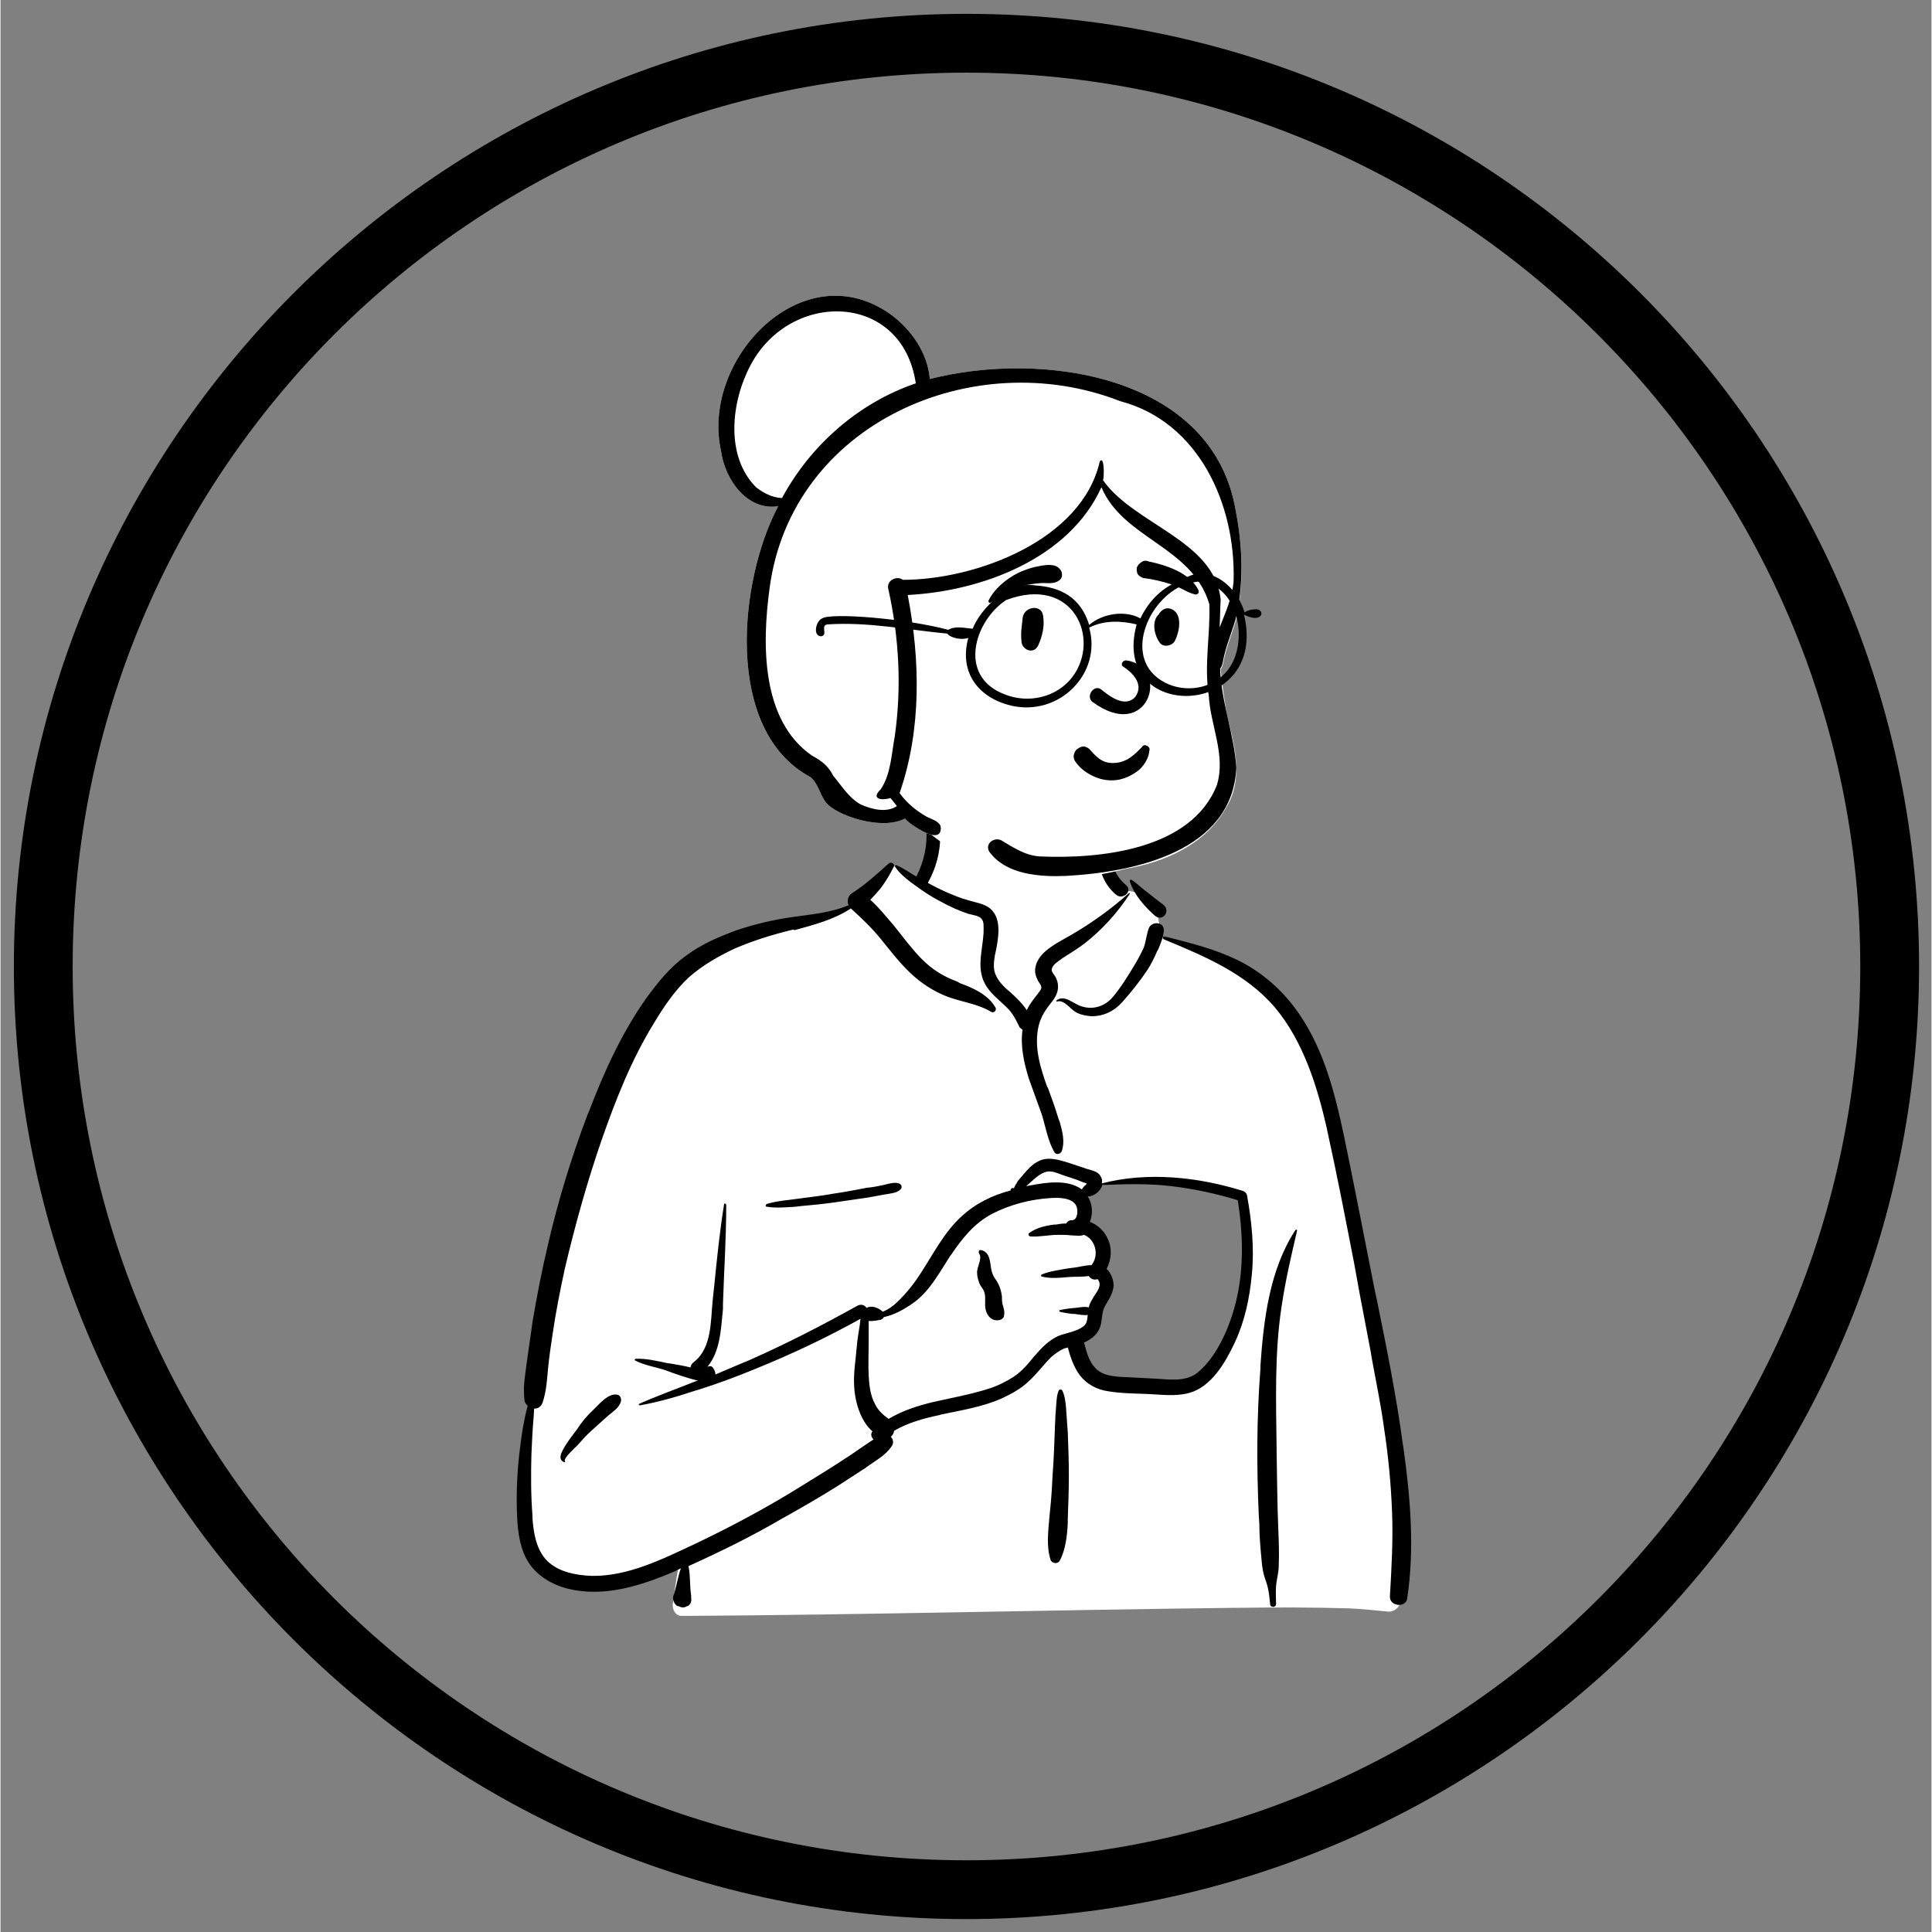
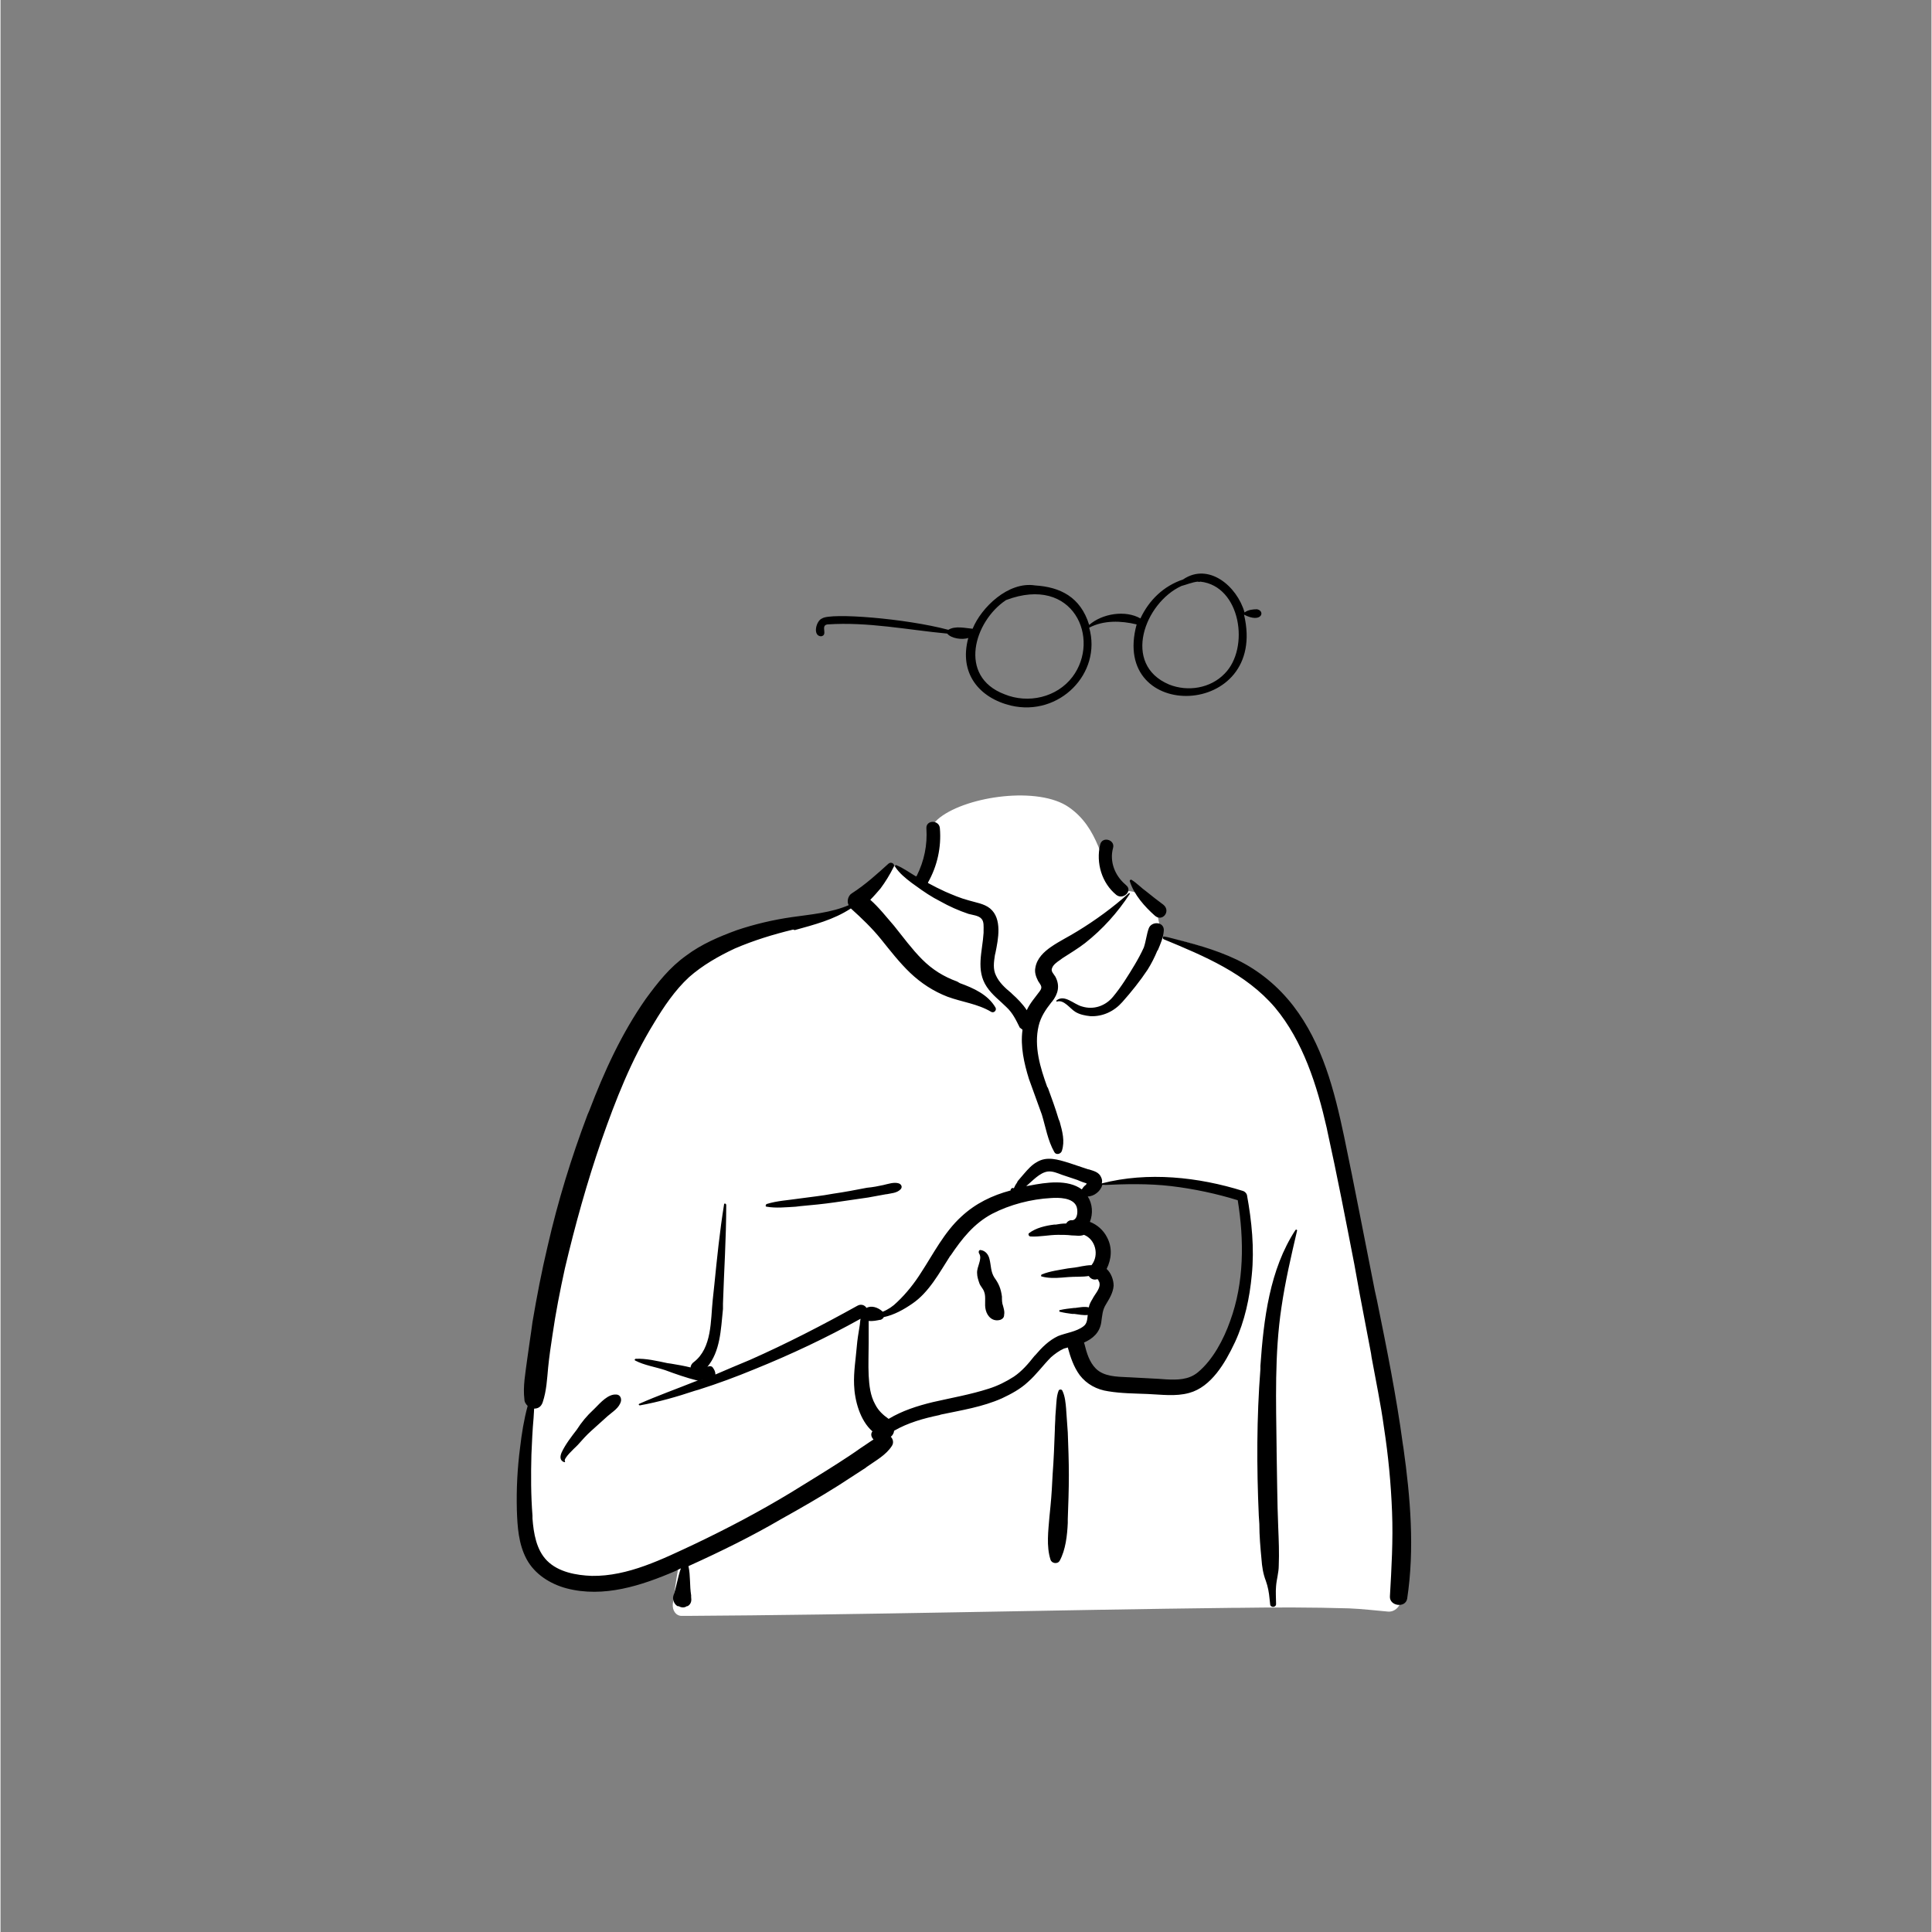
<svg xmlns="http://www.w3.org/2000/svg" width="300" zoomAndPan="magnify" viewBox="0 0 224.88 225" height="300" preserveAspectRatio="xMidYMid meet" version="1.0">
  <rect x="0" y="0" width="224.88" height="225" fill="#808080" stroke="none" />
  <defs>
    <clipPath id="a7ddf1909f">
-       <path d="M 1.555 1.613 L 223.434 1.613 L 223.434 223.496 L 1.555 223.496 Z M 1.555 1.613 " clip-rule="nonzero" />
-     </clipPath>
+       </clipPath>
    <clipPath id="1099f8378c">
      <path d="M 61 92 L 164 92 L 164 188.184 L 61 188.184 Z M 61 92 " clip-rule="nonzero" />
    </clipPath>
    <clipPath id="b066fdda7b">
      <path d="M 60 95 L 164.727 95 L 164.727 188 L 60 188 Z M 60 95 " clip-rule="nonzero" />
    </clipPath>
  </defs>
  <g clip-path="url(#a7ddf1909f)">
-     <path fill="#000000" d="M 112.496 223.496 C 51.203 223.496 1.555 173.504 1.555 112.555 C 1.555 51.605 51.203 1.613 112.496 1.613 C 173.785 1.613 223.434 51.262 223.434 112.555 C 223.434 173.848 173.445 223.496 112.496 223.496 Z M 112.496 8.461 C 54.969 8.461 8.402 55.031 8.402 112.555 C 8.402 170.078 54.969 216.648 112.496 216.648 C 170.02 216.648 216.586 170.078 216.586 112.555 C 216.586 55.031 169.676 8.461 112.496 8.461 Z M 112.496 8.461 " fill-opacity="1" fill-rule="nonzero" />
-   </g>
+     </g>
  <g clip-path="url(#1099f8378c)">
    <path fill="#ffffff" d="M 109.398 95.207 C 112.668 92.684 120.898 91.551 124.418 94.008 C 127.875 96.406 128.25 100.375 129.887 103.969 C 131.395 103.277 133.906 104.285 134.348 105.672 C 134.914 106.363 134.914 108.191 135.289 109.141 C 151.691 111.785 154.141 124.582 156.152 139.145 C 158.793 153.898 164.699 168.648 162.121 183.84 C 162.438 184.344 162.75 184.785 162.941 185.355 C 163.504 186.363 162.75 187.75 161.621 187.688 C 160.113 187.559 158.605 187.371 157.031 187.309 C 152.758 187.184 148.484 187.184 144.277 187.246 L 143.711 187.246 C 122.281 187.496 100.789 188.062 79.363 188.191 C 78.605 188.191 78.23 187.496 78.293 186.805 C 78.48 185.418 78.672 184.031 78.922 182.645 C 73.832 183.965 68.426 184.344 63.398 182.77 C 63.023 182.391 64.219 182.578 64.406 182.516 C 59.754 179.301 61.137 172.621 61.578 167.766 C 64.152 151.188 65.035 132.777 74.961 118.594 C 79.047 112.797 85.395 108.191 92.559 107.184 L 92.746 107.184 C 94.883 106.934 97.207 106.805 99.031 105.672 C 101.105 104.031 101.984 100.945 104.184 100.879 C 104.875 100.879 105.879 101.762 106.949 102.395 C 107.012 101.008 107.766 99.871 107.953 98.801 L 107.953 98.738 C 108.141 97.477 107.953 96.34 109.398 95.207 Z M 144.59 139.523 C 140.004 136.309 128.062 137.949 127.812 138.137 C 127.184 138.516 126.934 138.578 126.617 139.082 C 126.305 139.145 125.988 139.145 125.676 139.207 C 125.047 139.398 125.488 140.219 126.242 139.902 C 125.801 141.855 127.121 143.18 127.625 145.133 C 127.812 145.766 127.625 146.836 127.625 147.531 C 127.688 148.348 128.566 149.297 128.441 150.113 C 127.938 153.016 125.047 155.789 126.242 158.562 C 127.059 160.137 129.445 160.957 131.016 161.461 C 134.348 162.723 140.066 161.398 142.016 158.562 C 143.02 157.047 144.215 153.203 144.84 152.004 L 144.969 150.113 C 145.344 145.324 145.594 140.219 144.59 139.523 Z M 144.59 139.523 " fill-opacity="1" fill-rule="evenodd" />
  </g>
  <g clip-path="url(#b066fdda7b)">
    <path fill="#000000" d="M 103.43 100.566 C 103.742 100.312 104.246 100.629 103.996 101.008 C 103.555 101.891 103.051 102.707 102.488 103.465 C 102.109 103.906 101.734 104.348 101.293 104.789 C 102.297 105.672 103.18 106.805 104.059 107.816 C 105.125 109.141 106.133 110.527 107.324 111.723 C 108.52 112.922 109.84 113.742 111.41 114.309 L 111.723 114.496 C 113.297 115.066 114.992 115.82 115.871 117.332 C 116.059 117.648 115.684 118.027 115.371 117.84 C 113.797 116.895 111.977 116.703 110.277 116.074 C 108.645 115.441 107.199 114.496 105.941 113.301 C 104.688 112.102 103.617 110.715 102.551 109.391 C 101.48 108.066 100.289 106.934 99.031 105.797 C 97.02 107.121 94.758 107.688 92.496 108.32 L 92.309 108.258 C 89.98 108.824 87.719 109.516 85.52 110.461 C 83.633 111.344 81.75 112.418 80.18 113.805 C 78.543 115.316 77.227 117.27 76.094 119.16 C 73.453 123.449 71.633 128.113 70 132.777 C 68.301 137.695 66.918 142.676 65.727 147.719 C 65.16 150.305 64.656 152.887 64.281 155.473 C 64.09 156.734 63.902 157.996 63.777 159.254 C 63.652 160.578 63.59 161.965 63.148 163.289 C 62.961 163.855 62.582 164.047 62.145 164.047 L 62.082 165.117 C 61.953 166.504 61.891 167.953 61.828 169.406 C 61.766 171.801 61.766 174.133 61.953 176.527 L 61.953 176.844 C 62.082 178.547 62.395 180.5 63.652 181.762 C 64.973 183.086 67.043 183.461 68.867 183.527 C 73.078 183.59 77.098 181.57 80.871 179.805 C 84.703 177.977 88.41 176.023 92.055 173.816 C 93.879 172.684 95.762 171.547 97.523 170.414 C 98.402 169.848 99.281 169.277 100.16 168.648 C 100.664 168.332 101.168 167.953 101.672 167.641 C 101.418 167.387 101.293 167.008 101.543 166.695 C 100.098 165.434 99.469 163.102 99.406 161.273 C 99.344 159.758 99.598 158.309 99.723 156.797 C 99.785 156.039 99.91 155.285 100.035 154.527 C 100.098 154.211 100.098 153.898 100.16 153.582 C 96.203 155.789 92.055 157.742 87.844 159.445 C 85.707 160.328 83.508 161.145 81.309 161.84 L 80.871 161.965 C 78.797 162.66 76.598 163.289 74.461 163.668 C 74.336 163.668 74.27 163.543 74.398 163.48 C 76.535 162.535 78.672 161.777 80.871 160.895 L 81.246 160.77 C 81.184 160.77 81.184 160.77 81.121 160.77 C 79.863 160.453 78.605 160.012 77.414 159.57 C 76.281 159.191 74.961 159.004 73.895 158.438 C 73.832 158.371 73.832 158.309 73.957 158.246 C 75.152 158.184 76.473 158.5 77.664 158.75 L 78.105 158.812 C 78.859 158.941 79.613 159.066 80.367 159.254 C 80.367 159.004 80.555 158.75 80.742 158.625 C 82.879 156.984 82.691 153.77 82.945 151.375 L 83.133 149.609 C 83.445 146.52 83.762 143.371 84.262 140.281 C 84.262 140.09 84.516 140.152 84.516 140.344 C 84.516 144.188 84.262 147.973 84.137 151.816 L 84.137 152.445 C 83.887 154.906 83.824 157.363 82.316 159.191 C 82.504 159.066 82.816 159.066 82.945 159.254 C 83.133 159.508 83.258 159.758 83.258 160.074 C 84.578 159.508 85.898 158.941 87.281 158.371 C 91.551 156.48 95.699 154.34 99.785 152.07 C 100.227 151.816 100.664 152.004 100.852 152.32 C 101.418 152.004 102.172 152.258 102.676 152.699 C 102.676 152.699 102.676 152.699 102.738 152.762 C 103.367 152.512 103.934 152.133 104.434 151.629 C 105.504 150.617 106.445 149.422 107.199 148.223 C 108.645 146.016 109.902 143.496 111.914 141.668 C 113.547 140.152 115.496 139.207 117.633 138.641 C 117.633 138.578 117.633 138.516 117.695 138.453 C 117.82 138.324 117.883 138.324 118.008 138.391 L 118.195 138.012 C 118.324 137.82 118.449 137.633 118.449 137.57 C 118.699 137.254 118.949 137.004 119.203 136.688 C 119.641 136.184 120.082 135.68 120.648 135.363 C 121.844 134.605 123.16 135.047 124.418 135.426 C 125.172 135.68 125.926 135.93 126.68 136.184 L 126.742 136.184 C 127.309 136.371 127.938 136.496 128.188 137.129 C 128.312 137.379 128.312 137.633 128.25 137.82 C 133.594 136.434 139.5 137.066 144.715 138.703 C 144.906 138.766 145.094 138.957 145.156 139.145 C 145.723 142.234 146.035 145.387 145.723 148.477 C 145.469 151.188 144.906 153.832 143.773 156.293 L 143.711 156.418 C 142.641 158.688 141.008 161.523 138.434 162.219 C 136.859 162.66 135.164 162.406 133.594 162.344 C 132.086 162.281 130.516 162.281 129.004 162.027 C 127.688 161.84 126.492 161.211 125.676 160.137 C 124.984 159.191 124.605 158.059 124.293 156.922 C 124.168 156.984 124.043 156.984 123.852 157.051 C 123.289 157.301 122.785 157.68 122.344 158.059 C 121.402 159.004 120.648 160.074 119.641 160.957 C 118.762 161.777 117.695 162.344 116.625 162.848 C 114.363 163.855 111.914 164.234 109.523 164.738 L 109.336 164.801 C 107.516 165.18 105.691 165.684 104.059 166.629 C 104.059 166.883 103.871 167.199 103.68 167.324 C 103.934 167.578 104.059 168.02 103.805 168.395 C 103.117 169.469 101.922 170.098 100.852 170.855 L 100.789 170.918 C 99.723 171.609 98.652 172.305 97.586 172.996 C 95.387 174.383 93.188 175.645 90.926 176.906 C 87.594 178.859 83.887 180.688 80.117 182.391 C 80.367 183.527 80.242 184.66 80.43 185.793 L 80.43 185.984 C 80.492 186.426 80.43 186.742 80.117 186.992 C 80.055 186.992 80.055 187.055 79.988 187.055 L 79.926 187.055 C 79.676 187.246 79.297 187.246 78.984 187.055 L 78.859 187.055 C 78.48 186.867 78.23 186.301 78.355 185.859 C 78.734 184.785 78.859 183.715 79.234 182.645 L 78.984 182.77 L 78.605 182.957 C 74.648 184.66 70.25 186.109 65.914 184.977 C 64.027 184.473 62.207 183.336 61.262 181.57 C 60.32 179.805 60.195 177.789 60.133 175.836 C 60.07 173.438 60.195 170.98 60.508 168.586 C 60.699 166.945 60.949 165.371 61.391 163.73 C 61.199 163.543 61.012 163.289 61.012 162.973 C 60.824 161.461 61.137 159.887 61.328 158.371 C 61.516 156.922 61.766 155.41 61.953 153.961 C 62.457 150.996 63.023 148.035 63.715 145.133 C 64.906 139.902 66.48 134.797 68.363 129.816 L 68.555 129.375 C 70.312 124.773 72.324 120.359 75.152 116.324 C 76.535 114.434 77.918 112.668 79.863 111.281 C 81.625 109.957 83.699 109.074 85.77 108.32 C 87.844 107.625 89.98 107.121 92.18 106.805 C 94.379 106.492 96.707 106.301 98.777 105.418 C 98.527 104.977 98.715 104.285 99.156 104.031 C 100.727 103.023 102.109 101.762 103.43 100.566 Z M 150.812 143.242 C 150.875 143.18 151 143.18 151 143.305 C 150.309 146.27 149.617 149.23 149.176 152.258 C 148.359 157.68 148.551 163.227 148.613 168.711 L 148.613 168.965 C 148.676 171.926 148.676 174.891 148.801 177.852 C 148.863 179.363 148.926 180.879 148.863 182.328 C 148.863 183.148 148.613 183.902 148.551 184.723 C 148.484 185.418 148.551 186.109 148.551 186.805 C 148.551 187.246 147.859 187.246 147.859 186.805 L 147.797 186.234 C 147.73 185.48 147.605 184.785 147.355 184.094 C 147.039 183.273 146.914 182.453 146.852 181.57 C 146.727 180.246 146.602 178.859 146.602 177.473 L 146.539 176.527 C 146.285 170.855 146.285 165.117 146.727 159.445 L 146.727 159.066 C 147.105 153.645 147.797 147.844 150.812 143.242 Z M 135.477 109.391 C 135.289 109.328 135.352 109.012 135.543 109.074 L 135.918 109.141 C 138.684 109.832 141.387 110.527 144.023 111.785 C 146.602 113.047 148.801 114.875 150.559 117.145 C 153.953 121.559 155.336 126.98 156.469 132.336 C 157.723 138.324 158.855 144.316 160.051 150.305 L 160.301 151.438 C 161.43 156.984 162.562 162.598 163.316 168.207 L 163.379 168.586 C 164.195 174.383 164.699 180.375 163.82 186.172 C 163.633 187.309 161.746 187.055 161.809 185.922 C 161.996 182.645 162.188 179.363 162.059 176.086 C 161.934 172.809 161.621 169.531 161.117 166.254 C 160.738 163.48 160.176 160.832 159.672 158.059 L 159.609 157.617 C 159.168 155.285 158.73 153.016 158.289 150.684 L 157.66 147.215 C 156.656 142.047 155.648 136.812 154.52 131.707 L 154.457 131.391 C 153.324 126.41 151.691 121.242 148.422 117.332 C 145.031 113.363 140.191 111.344 135.477 109.391 Z M 123.223 161.965 C 123.289 161.777 123.602 161.777 123.664 161.965 C 123.977 162.598 124.043 163.414 124.105 164.109 L 124.105 164.172 C 124.168 165.055 124.23 165.938 124.293 166.82 C 124.355 168.461 124.418 170.16 124.418 171.801 C 124.418 173.504 124.355 175.203 124.293 176.906 L 124.293 177.348 C 124.23 178.797 124.043 180.5 123.352 181.762 C 123.098 182.203 122.406 182.074 122.281 181.633 C 121.777 180.059 122.031 178.23 122.156 176.652 L 122.281 175.395 C 122.406 174.133 122.469 172.934 122.531 171.676 C 122.66 169.973 122.723 168.27 122.785 166.566 C 122.785 166 122.848 165.434 122.848 164.93 L 122.91 164.109 C 122.973 163.352 122.973 162.598 123.223 161.965 Z M 69.055 164.172 L 69.246 163.984 C 69.871 163.352 70.754 162.344 71.695 162.406 C 72.07 162.406 72.324 162.723 72.262 163.164 C 72.07 163.984 71.254 164.426 70.691 164.93 C 70.062 165.496 69.434 166.062 68.805 166.629 C 68.238 167.137 67.734 167.703 67.234 168.27 L 67.043 168.461 C 66.855 168.648 65.535 169.848 65.727 170.16 C 65.789 170.223 65.727 170.289 65.664 170.289 C 65.098 170.098 65.16 169.594 65.348 169.152 C 65.789 168.207 66.48 167.324 67.109 166.504 C 67.672 165.621 68.301 164.867 69.055 164.172 Z M 125.297 140.469 C 124.859 139.461 123.223 139.461 122.344 139.523 C 120.02 139.648 117.57 140.281 115.496 141.352 C 113.359 142.488 111.977 144.25 110.656 146.207 L 110.594 146.27 C 109.336 148.223 108.141 150.492 106.195 151.816 C 105.188 152.512 104.059 153.141 102.863 153.391 C 102.801 153.52 102.676 153.645 102.488 153.707 L 102.426 153.707 C 102.109 153.77 101.543 153.898 101.105 153.832 C 101.105 154.086 101.105 154.273 101.105 154.527 C 101.105 155.156 101.105 155.789 101.105 156.355 C 101.105 157.617 101.043 158.941 101.105 160.199 C 101.168 161.336 101.293 162.535 101.859 163.543 C 102.234 164.297 102.801 164.801 103.43 165.242 C 105 164.297 106.762 163.73 108.582 163.289 C 110.781 162.785 112.98 162.406 115.117 161.715 C 116.125 161.398 117.129 160.895 118.008 160.328 C 118.949 159.695 119.707 158.812 120.398 157.93 L 120.523 157.805 C 121.277 156.922 122.094 156.102 123.16 155.598 C 124.105 155.219 125.297 155.094 126.113 154.465 C 126.555 154.148 126.555 153.645 126.617 153.141 C 126.113 153.203 125.551 153.078 125.047 153.016 L 124.797 153.016 C 124.293 152.953 123.852 152.887 123.352 152.762 C 123.289 152.762 123.289 152.574 123.352 152.574 C 123.914 152.445 124.48 152.383 125.047 152.32 L 125.172 152.32 C 125.676 152.258 126.242 152.133 126.742 152.258 C 126.805 151.879 126.996 151.562 127.184 151.25 C 127.434 150.746 127.938 150.242 128 149.672 C 128 149.484 128 149.297 127.875 149.168 L 127.875 149.105 C 127.812 149.043 127.812 148.98 127.75 148.98 C 127.75 148.98 127.75 148.98 127.688 148.98 C 127.309 149.105 126.934 148.918 126.742 148.602 C 125.988 148.727 125.109 148.664 124.355 148.727 L 123.602 148.789 C 122.785 148.855 121.969 148.855 121.277 148.664 C 121.152 148.664 121.152 148.477 121.277 148.414 C 122.219 148.035 123.289 147.906 124.293 147.719 C 124.859 147.656 125.359 147.594 125.926 147.469 C 126.305 147.402 126.68 147.34 127.059 147.34 C 128 146.145 127.496 144.316 126.18 143.809 C 125.676 144 125.297 143.875 124.734 143.875 C 124.23 143.809 123.664 143.809 123.16 143.809 C 122.094 143.809 121.023 144.062 119.957 144 C 119.77 144 119.641 143.746 119.77 143.621 C 120.586 142.992 121.715 142.738 122.723 142.613 L 122.91 142.613 C 123.223 142.551 123.664 142.488 124.105 142.488 C 124.23 142.297 124.355 142.172 124.605 142.109 C 124.668 142.109 124.734 142.109 124.859 142.109 C 125.488 141.98 125.488 140.91 125.297 140.469 Z M 81.75 160.641 C 81.688 160.641 81.688 160.707 81.75 160.641 L 81.688 160.707 Z M 136.359 138.137 C 133.656 137.82 131.016 137.887 128.312 138.012 C 128.125 138.703 127.371 139.336 126.617 139.336 C 127.184 140.219 127.246 141.352 126.867 142.297 C 127.688 142.613 128.441 143.242 128.879 144.125 C 129.508 145.324 129.383 146.648 128.816 147.781 C 129.32 148.223 129.633 149.043 129.633 149.734 C 129.57 150.555 129.133 151.25 128.754 151.879 C 128.312 152.574 128.312 153.203 128.188 154.023 C 128 155.219 127.184 155.914 126.18 156.355 L 126.242 156.543 C 126.492 157.555 126.805 158.625 127.559 159.383 C 128.504 160.328 130.012 160.328 131.27 160.391 L 131.332 160.391 C 132.523 160.453 133.656 160.516 134.852 160.578 L 135.73 160.641 C 137.051 160.707 138.367 160.707 139.438 159.824 C 141.195 158.371 142.453 155.977 143.207 153.832 C 144.84 149.359 144.84 144.441 144.086 139.777 C 141.637 139.02 138.996 138.453 136.359 138.137 Z M 114.113 145.574 C 114.68 145.637 115.055 146.078 115.18 146.648 C 115.371 147.402 115.305 148.098 115.746 148.789 C 116.25 149.484 116.5 150.051 116.625 150.996 C 116.625 151.375 116.625 151.754 116.75 152.07 L 116.816 152.32 C 116.879 152.574 116.941 152.824 116.879 153.141 C 116.879 153.391 116.75 153.582 116.438 153.707 C 115.559 153.961 114.93 153.328 114.742 152.574 C 114.551 151.879 114.805 151.059 114.551 150.43 C 114.426 150.051 114.113 149.801 113.988 149.422 C 113.859 149.043 113.734 148.664 113.734 148.285 C 113.672 147.531 114.363 146.648 113.988 146.016 C 113.859 145.828 113.926 145.574 114.113 145.574 Z M 102.801 138.012 C 103.367 137.887 104.059 137.633 104.625 137.82 C 104.938 137.949 105.062 138.262 104.812 138.516 C 104.371 138.957 103.742 138.957 103.18 139.082 L 103.117 139.082 C 102.426 139.207 101.734 139.336 101.043 139.461 C 99.785 139.648 98.465 139.84 97.145 140.027 C 95.824 140.219 94.508 140.344 93.125 140.469 L 92.621 140.531 C 91.488 140.594 90.297 140.723 89.227 140.531 C 89.039 140.531 89.102 140.281 89.227 140.219 C 90.422 139.84 91.742 139.777 92.996 139.586 C 94.316 139.398 95.637 139.273 96.957 139.02 C 98.277 138.832 99.598 138.578 100.914 138.324 C 101.605 138.262 102.234 138.137 102.801 138.012 Z M 123.602 136.812 C 123.098 136.625 122.531 136.371 121.969 136.434 C 121.023 136.562 120.207 137.508 119.453 138.137 L 119.832 138.074 C 121.777 137.695 124.293 137.316 125.926 138.516 C 126.051 138.324 126.18 138.137 126.367 138.012 C 126.367 138.012 126.367 138.012 126.43 137.949 L 126.492 137.82 L 126.305 137.758 C 125.863 137.633 125.359 137.379 125.297 137.379 C 124.734 137.191 124.168 137.004 123.602 136.812 Z M 107.828 96.469 C 107.766 95.461 109.336 95.461 109.398 96.469 C 109.586 98.676 109.086 100.879 108.016 102.773 C 108.016 102.773 108.016 102.773 108.016 102.836 C 108.707 103.215 109.336 103.527 110.027 103.844 C 110.906 104.223 111.789 104.602 112.73 104.852 C 113.547 105.105 114.551 105.23 115.242 105.797 C 116.688 106.996 116.188 109.391 115.871 110.969 L 115.809 111.219 C 115.684 112.039 115.559 112.859 115.934 113.613 C 116.312 114.434 117.004 115.066 117.695 115.633 L 117.82 115.758 C 118.387 116.262 119.078 116.957 119.516 117.648 C 119.895 116.828 120.461 116.199 121.023 115.441 C 121.402 114.938 121.152 114.75 120.836 114.246 C 120.586 113.742 120.398 113.238 120.523 112.668 C 120.711 111.598 121.527 110.84 122.344 110.273 C 123.352 109.578 124.418 109.074 125.422 108.445 C 127.496 107.184 129.57 105.672 131.395 104.031 C 131.457 103.969 131.52 104.031 131.52 104.094 C 130.074 106.301 128.379 108.191 126.305 109.832 C 125.488 110.461 124.543 111.031 123.664 111.598 L 123.414 111.785 C 123.035 112.039 122.598 112.355 122.469 112.73 C 122.281 113.109 122.66 113.426 122.848 113.742 C 123.414 114.812 123.16 115.758 122.469 116.641 L 122.406 116.703 C 121.715 117.586 121.152 118.406 120.898 119.477 C 120.332 121.871 121.086 124.332 121.906 126.602 L 121.969 126.664 C 122.406 127.863 122.848 129.059 123.223 130.32 L 123.352 130.637 C 123.664 131.77 123.977 132.906 123.602 134.039 C 123.477 134.418 122.91 134.543 122.723 134.164 C 121.969 132.84 121.715 131.266 121.277 129.816 C 120.773 128.43 120.27 127.043 119.77 125.656 C 119.203 123.828 118.762 121.871 119.016 119.98 C 119.016 119.98 119.016 119.98 119.016 119.918 L 118.699 119.668 C 118.262 118.785 117.883 117.965 117.129 117.27 C 116.375 116.516 115.496 115.883 114.867 114.938 C 113.547 112.984 114.363 110.777 114.488 108.633 L 114.488 108.383 C 114.488 107.941 114.551 107.312 114.238 106.996 C 113.926 106.617 113.168 106.555 112.73 106.43 C 111.598 106.051 110.469 105.547 109.461 104.977 C 108.457 104.473 107.516 103.844 106.57 103.148 L 106.133 102.836 C 105.379 102.266 104.688 101.699 104.184 100.945 C 104.121 100.879 104.246 100.691 104.309 100.754 C 105.125 101.07 105.879 101.637 106.633 102.078 C 106.633 102.078 106.633 102.016 106.695 102.016 C 107.578 100.25 107.953 98.422 107.828 96.469 Z M 133.719 108.129 C 134.031 107.246 135.543 107.312 135.477 108.383 C 135.414 109.203 135.102 109.895 134.785 110.652 L 134.723 110.715 C 134.41 111.473 134.031 112.227 133.594 112.922 C 132.715 114.246 131.707 115.504 130.641 116.703 C 129.695 117.773 128.379 118.406 126.934 118.344 C 126.305 118.281 125.676 118.152 125.172 117.84 C 124.543 117.461 123.852 116.387 123.035 116.641 C 122.973 116.641 122.91 116.578 122.973 116.516 C 123.914 115.758 124.984 116.957 125.926 117.207 C 127.309 117.648 128.691 117.145 129.57 116.074 C 130.516 114.938 131.332 113.613 132.086 112.355 C 132.461 111.723 132.84 111.031 133.152 110.336 C 133.406 109.578 133.469 108.824 133.719 108.129 Z M 131.52 102.645 C 131.457 102.52 131.645 102.395 131.707 102.457 C 132.336 102.836 132.84 103.402 133.469 103.844 C 134.098 104.348 134.723 104.852 135.414 105.355 C 136.359 106.113 135.289 107.438 134.41 106.617 C 133.277 105.609 132.023 104.223 131.52 102.645 Z M 128.062 98.359 C 128.312 97.352 129.824 97.793 129.57 98.738 C 129.133 100.312 129.758 101.953 131.016 103.023 L 131.078 103.086 C 131.895 103.719 130.766 104.852 129.949 104.223 C 128.25 102.836 127.559 100.504 128.062 98.359 Z M 128.062 98.359 " fill-opacity="1" fill-rule="evenodd" />
  </g>
-   <path fill="#ffffff" d="M 143.859 59.52 C 141.219 43.633 121.234 40.797 108.227 44.141 C 107.977 41.113 106.09 38.402 103.703 36.637 C 93.523 29.324 81.52 41.742 83.91 52.523 C 84.348 55.801 86.926 59.52 90.57 58.953 C 85.98 67.59 84.223 85.051 94.277 90.473 C 95.219 91.168 95.41 92.555 96.164 93.5 C 97.355 94.949 102.574 96.777 105.336 95.328 C 106.219 96.145 107.223 96.902 108.418 97.219 C 114.512 102.137 123.5 103.27 130.977 101.191 C 135.562 100.434 140.34 98.352 142.727 94.066 C 144.738 90.852 143.797 87.07 142.918 83.602 C 142.539 81.711 142.289 79.82 142.098 77.93 C 142.414 77.551 142.414 77.047 142.539 76.543 C 142.918 74.84 143.672 73.262 144.047 71.562 C 144.801 67.527 144.613 63.43 143.859 59.52 " fill-opacity="1" fill-rule="evenodd" />
-   <path fill="#000000" d="M 143.605 67.652 C 143.48 69.543 142.664 71.309 141.973 73.074 C 142.035 72.004 142.035 70.93 142.098 69.797 C 141.344 62.926 132.043 61.098 128.398 55.926 C 128.527 55.613 128.59 53.027 128.023 53.723 C 125.949 62.926 113.57 67.527 105.086 67.527 C 104.457 67.023 103.137 67.527 103.391 68.598 C 104.645 74.207 104.961 80.008 104.145 85.746 C 103.766 87.762 103.703 90.156 102.508 91.922 C 101.254 93.121 102.762 93.246 103.641 92.93 C 103.891 93.246 104.145 93.562 104.395 93.875 C 103.199 94.695 101.441 94.254 100.184 93.688 C 98.801 92.93 97.984 91.543 96.98 90.348 C 96.414 89.211 95.598 88.582 94.527 88.016 C 88.559 83.918 88.684 74.965 89.562 68.535 C 92.078 49.309 113.316 40.043 130.41 46.723 C 139.523 49.117 143.859 58.699 143.605 67.652 M 87.992 56.746 C 84.348 53.09 85.102 46.723 87.363 42.5 C 92.016 33.738 105.023 33.988 106.594 44.645 C 99.934 46.914 94.34 51.828 91.008 58.008 C 89.879 57.945 88.875 57.441 87.992 56.746 M 143.859 59.52 C 141.219 43.633 121.234 40.797 108.227 44.141 C 107.977 41.113 106.09 38.402 103.703 36.637 C 93.523 29.324 81.52 41.742 83.91 52.523 C 84.348 55.801 86.926 59.52 90.57 58.953 C 85.98 67.59 84.223 85.051 94.277 90.473 C 95.219 91.168 95.41 92.555 96.164 93.5 C 97.355 94.949 102.574 96.777 105.336 95.328 C 106.027 96.145 109.801 98.668 109.484 96.211 C 109.234 95.578 108.355 95.391 107.789 95.074 C 106.594 94.383 105.527 93.5 104.707 92.363 C 107.285 84.926 107.098 76.793 105.652 69.293 C 114.262 68.852 124.441 65.066 128.211 56.746 C 130.789 62.797 138.77 63.617 140.781 70.363 C 140.906 73.895 140.152 77.422 140.715 81.016 C 140.906 84.484 142.727 87.953 141.66 91.418 C 138.707 98.984 128.023 100.055 120.984 99.738 C 119.289 99.613 117.906 98.668 116.523 97.848 C 115.645 97.469 114.637 98.289 115.141 99.172 C 117.09 101.883 121.047 102.137 124.125 102.008 C 132.043 101.566 143.48 99.172 143.922 89.402 C 143.672 85.492 142.16 81.773 142.035 77.863 C 142.352 77.488 142.352 76.98 142.477 76.477 C 142.852 74.777 143.605 73.199 143.984 71.496 C 144.801 67.527 144.613 63.43 143.859 59.52 " fill-opacity="1" fill-rule="evenodd" />
-   <path fill="#000000" d="M 127.453 90.48 C 126.57 90.102 125.754 89.535 125.188 88.715 C 125 88.461 124.938 88.148 125 87.895 C 125.062 87.645 125.188 87.328 125.441 87.203 C 125.691 87.012 126.008 86.887 126.258 86.949 C 126.508 87.012 126.762 87.137 126.949 87.391 L 127.012 87.453 C 127.391 87.895 127.828 88.336 128.332 88.59 C 128.836 88.84 129.336 88.902 129.965 88.84 C 131.035 88.715 131.789 88.148 132.605 87.328 C 132.73 87.203 132.793 87.137 132.918 87.012 C 132.918 86.949 133.043 86.887 133.105 86.824 C 133.234 86.762 133.359 86.762 133.422 86.824 C 133.609 86.887 133.672 86.949 133.734 87.012 C 133.797 87.137 133.863 87.266 133.797 87.391 C 133.734 88.211 133.297 88.965 132.73 89.535 C 132.039 90.164 131.16 90.605 130.281 90.793 C 129.336 90.984 128.332 90.859 127.453 90.48 Z M 130.719 77.621 C 131.727 78.25 133.234 79.637 132.164 81.148 C 130.906 82.535 129.023 80.961 128.145 80.266 C 127.324 79.699 126.383 81.086 127.137 81.719 C 133.672 86.57 136.312 77.809 131.223 76.926 C 130.656 76.801 130.406 77.43 130.719 77.621 Z M 119.031 72.008 C 119.156 70.621 121.23 70.309 121.418 71.695 C 121.609 72.891 121.355 74.027 120.852 75.16 C 120.352 76.234 119.031 75.727 118.906 74.781 C 118.781 73.461 118.969 72.828 119.031 72.008 Z M 134.992 71.379 C 135.309 71 135.684 70.75 136.188 70.875 C 137.758 71.316 137.316 73.586 136.754 74.656 C 136.438 75.223 135.496 75.414 135.055 74.91 C 134.363 74.027 133.988 72.324 134.93 71.504 C 134.93 71.441 134.93 71.441 134.992 71.379 Z M 120.852 65.957 L 121.105 65.895 C 121.859 65.77 122.863 65.641 123.367 66.273 C 123.68 66.586 123.742 67.219 123.367 67.535 C 122.676 68.102 121.922 67.848 121.105 67.91 C 120.414 67.973 119.785 68.039 119.156 68.227 C 117.711 68.605 116.582 69.363 115.324 70.18 C 115.137 70.309 115.008 70.055 115.07 69.93 C 115.762 68.543 117.145 67.406 118.527 66.715 C 119.219 66.398 120.035 66.082 120.852 65.957 Z M 133.547 65.328 L 133.734 65.391 C 135.809 65.832 138.512 66.715 139.516 68.73 C 139.578 69.047 139.516 69.109 139.453 69.109 C 139.453 69.172 139.391 69.172 139.266 69.234 C 139.203 69.234 139.203 69.234 139.141 69.234 C 138.699 69.109 138.324 68.984 138.008 68.793 L 137.633 68.605 C 137.191 68.414 136.754 68.164 136.312 68.039 C 135.309 67.723 134.301 67.469 133.297 67.344 C 133.043 67.344 132.855 67.219 132.668 67.094 C 132.48 66.965 132.352 66.777 132.352 66.586 C 132.289 66.273 132.289 66.082 132.48 65.832 C 132.605 65.641 132.793 65.516 132.98 65.391 C 133.105 65.328 133.297 65.266 133.547 65.328 Z M 133.547 65.328 " fill-opacity="1" fill-rule="evenodd" />
  <path fill="#000000" d="M 142.559 78.453 C 140.922 80.156 138.285 80.598 136.086 79.715 C 130.555 77.383 133.258 70.195 137.531 68.242 C 138.031 68.117 138.785 67.801 139.414 67.738 C 139.477 67.738 139.605 67.801 139.73 67.738 C 144.441 68.242 145.512 75.492 142.559 78.453 M 124.836 78.832 C 123.016 81.227 119.684 81.984 116.918 80.852 C 111.449 78.77 113.398 72.34 117.105 69.883 C 124.961 66.918 128.168 74.418 124.836 78.832 M 113.086 73.539 C 113.023 73.539 113.023 73.539 113.086 73.539 C 113.086 73.539 113.148 73.539 113.148 73.473 C 113.148 73.539 113.086 73.539 113.086 73.539 M 146.328 70.953 C 145.887 70.953 145.258 71.016 144.883 71.332 C 144.004 68.242 140.672 65.469 137.719 67.484 C 135.457 68.242 133.758 69.883 132.754 72.023 C 130.996 71.016 128.293 71.457 126.785 72.781 C 125.777 69.504 123.391 68.367 120.5 68.18 C 117.359 67.676 114.215 70.762 113.211 73.223 C 112.395 73.16 111.199 72.844 110.383 73.348 C 105.418 72.023 96.684 71.332 95.68 72.023 C 94.988 72.277 94.547 74.043 95.551 74.105 C 96.434 73.977 95.426 72.844 96.305 72.719 C 101.02 72.402 105.605 73.348 110.258 73.789 C 110.695 74.355 112.016 74.547 112.707 74.293 C 111.578 78.453 114.027 81.293 117.672 82.172 C 123.328 83.496 128.293 78.391 126.785 73.098 C 128.48 72.215 130.492 72.277 132.312 72.719 C 129.172 84.254 147.711 83.75 144.82 71.582 C 146.895 72.656 147.332 71.141 146.328 70.953 " fill-opacity="1" fill-rule="evenodd" />
</svg>